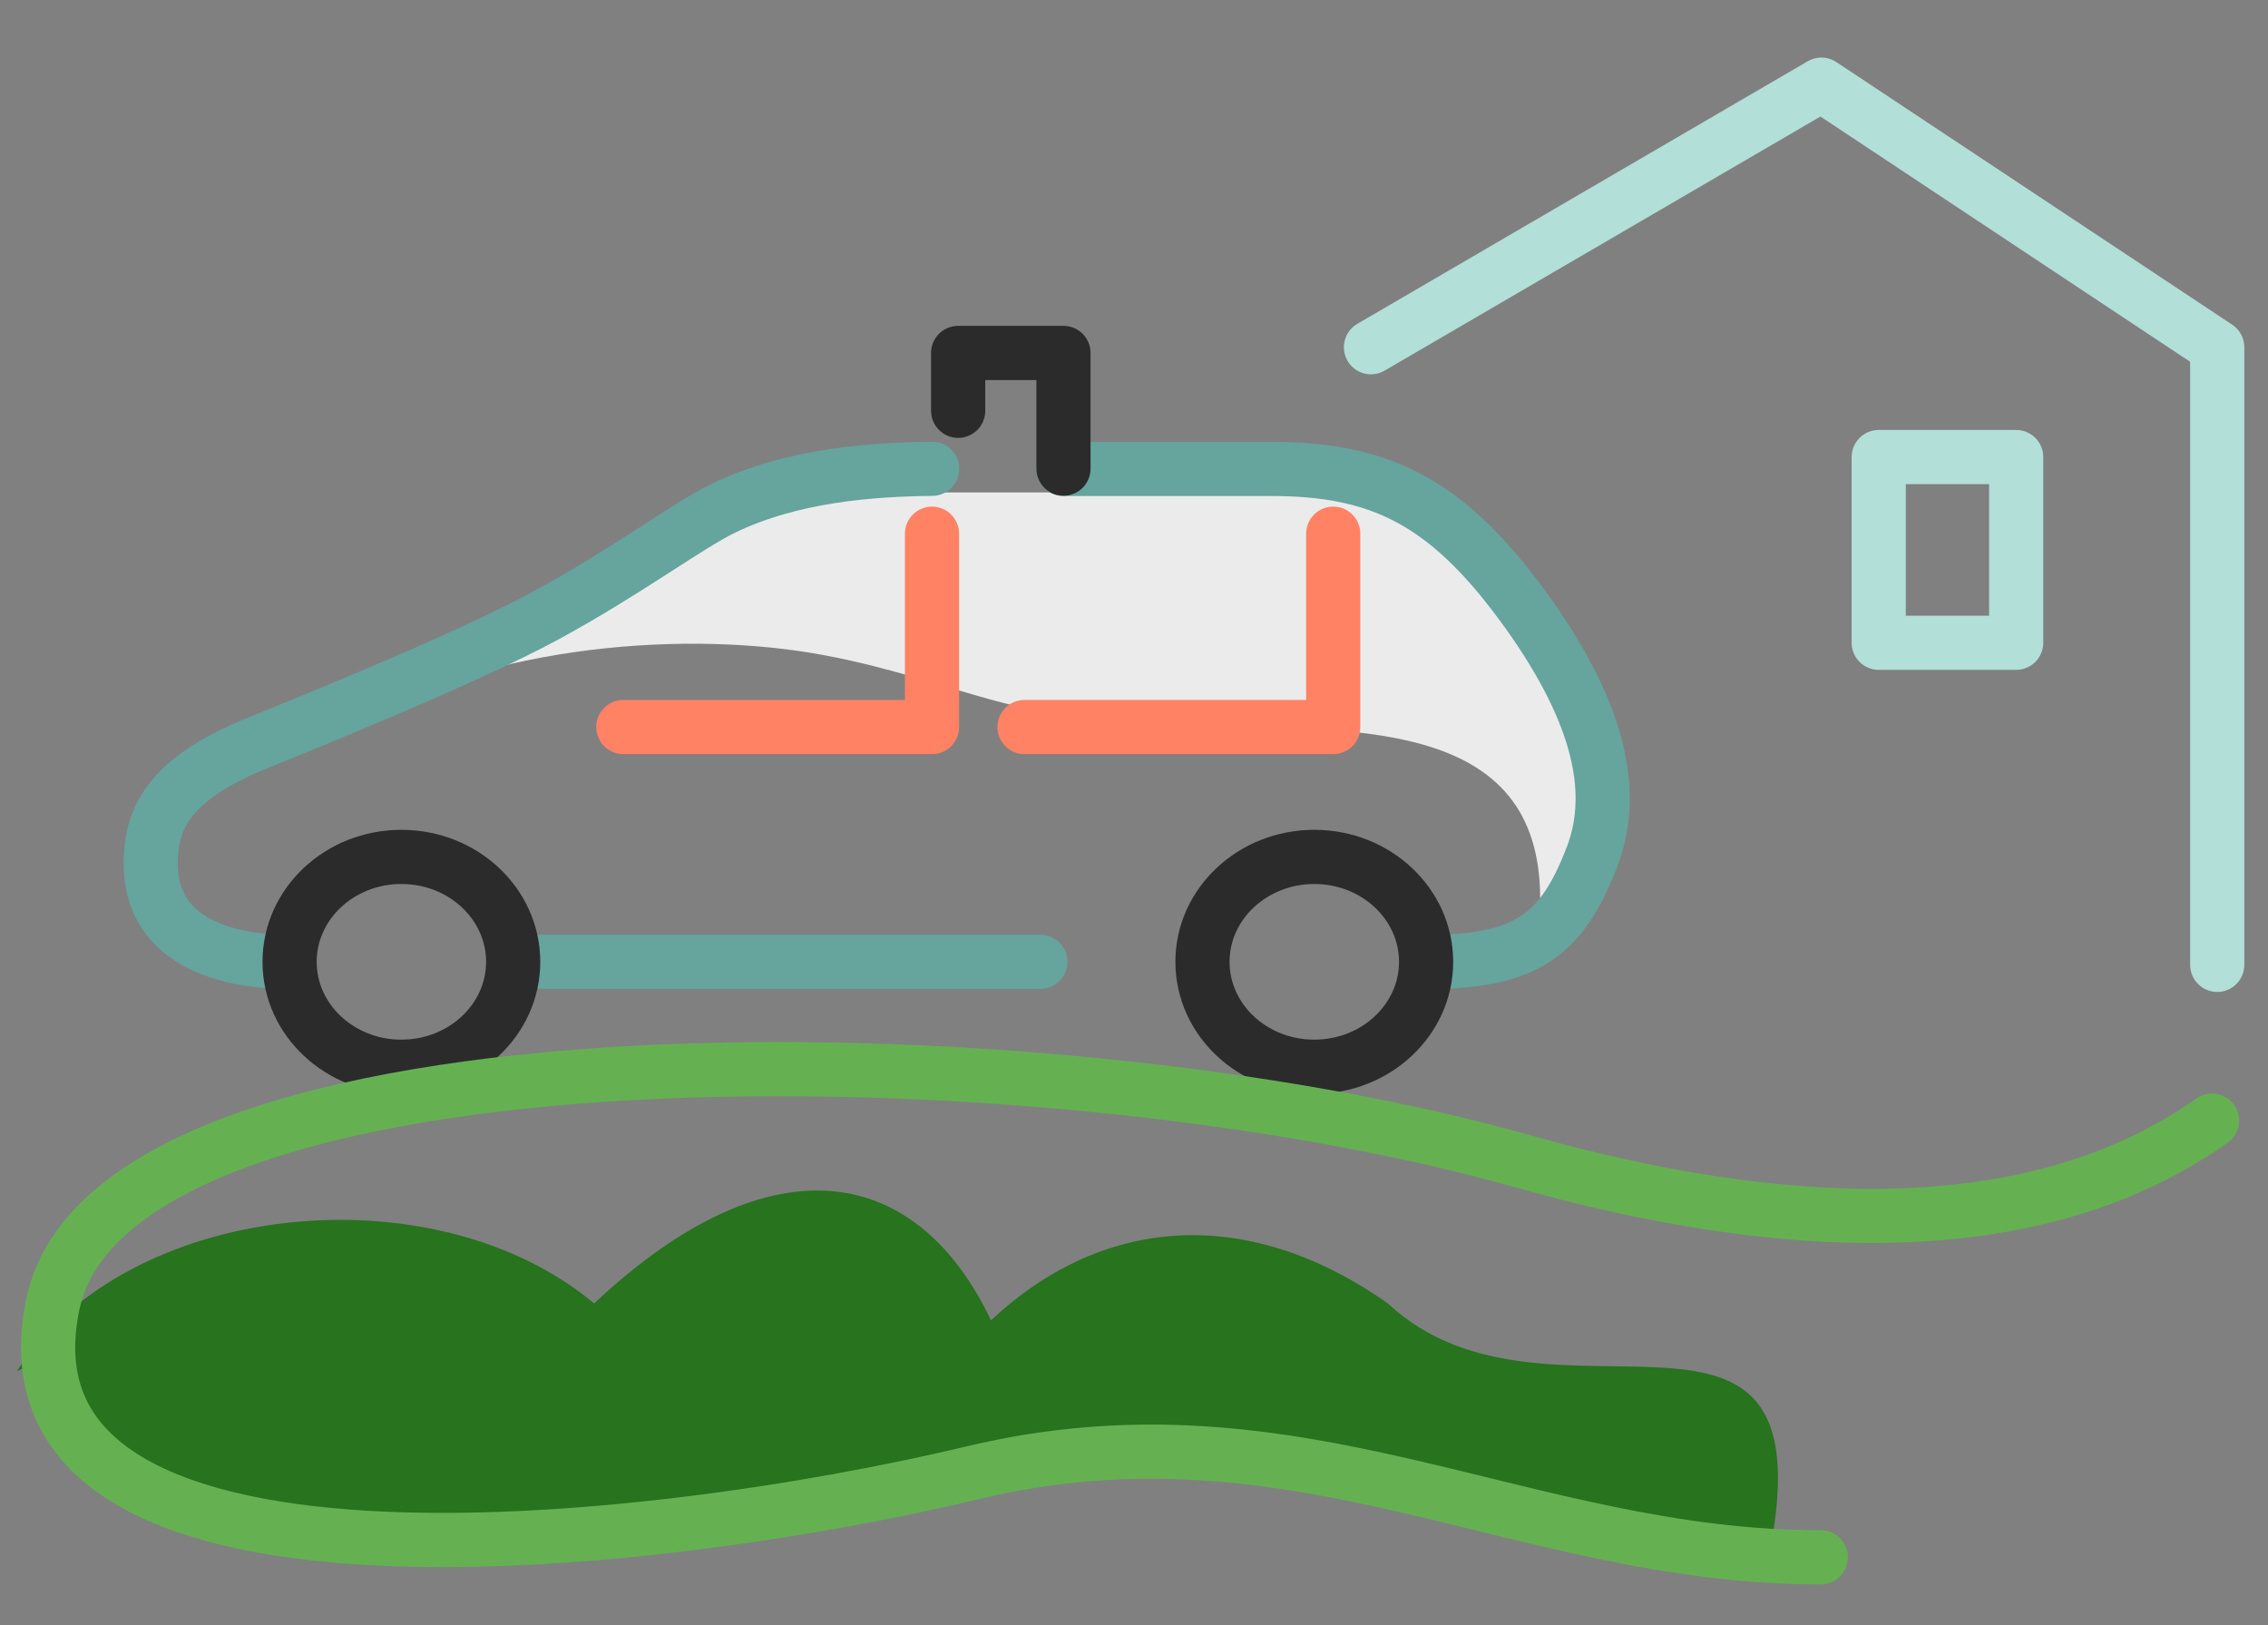
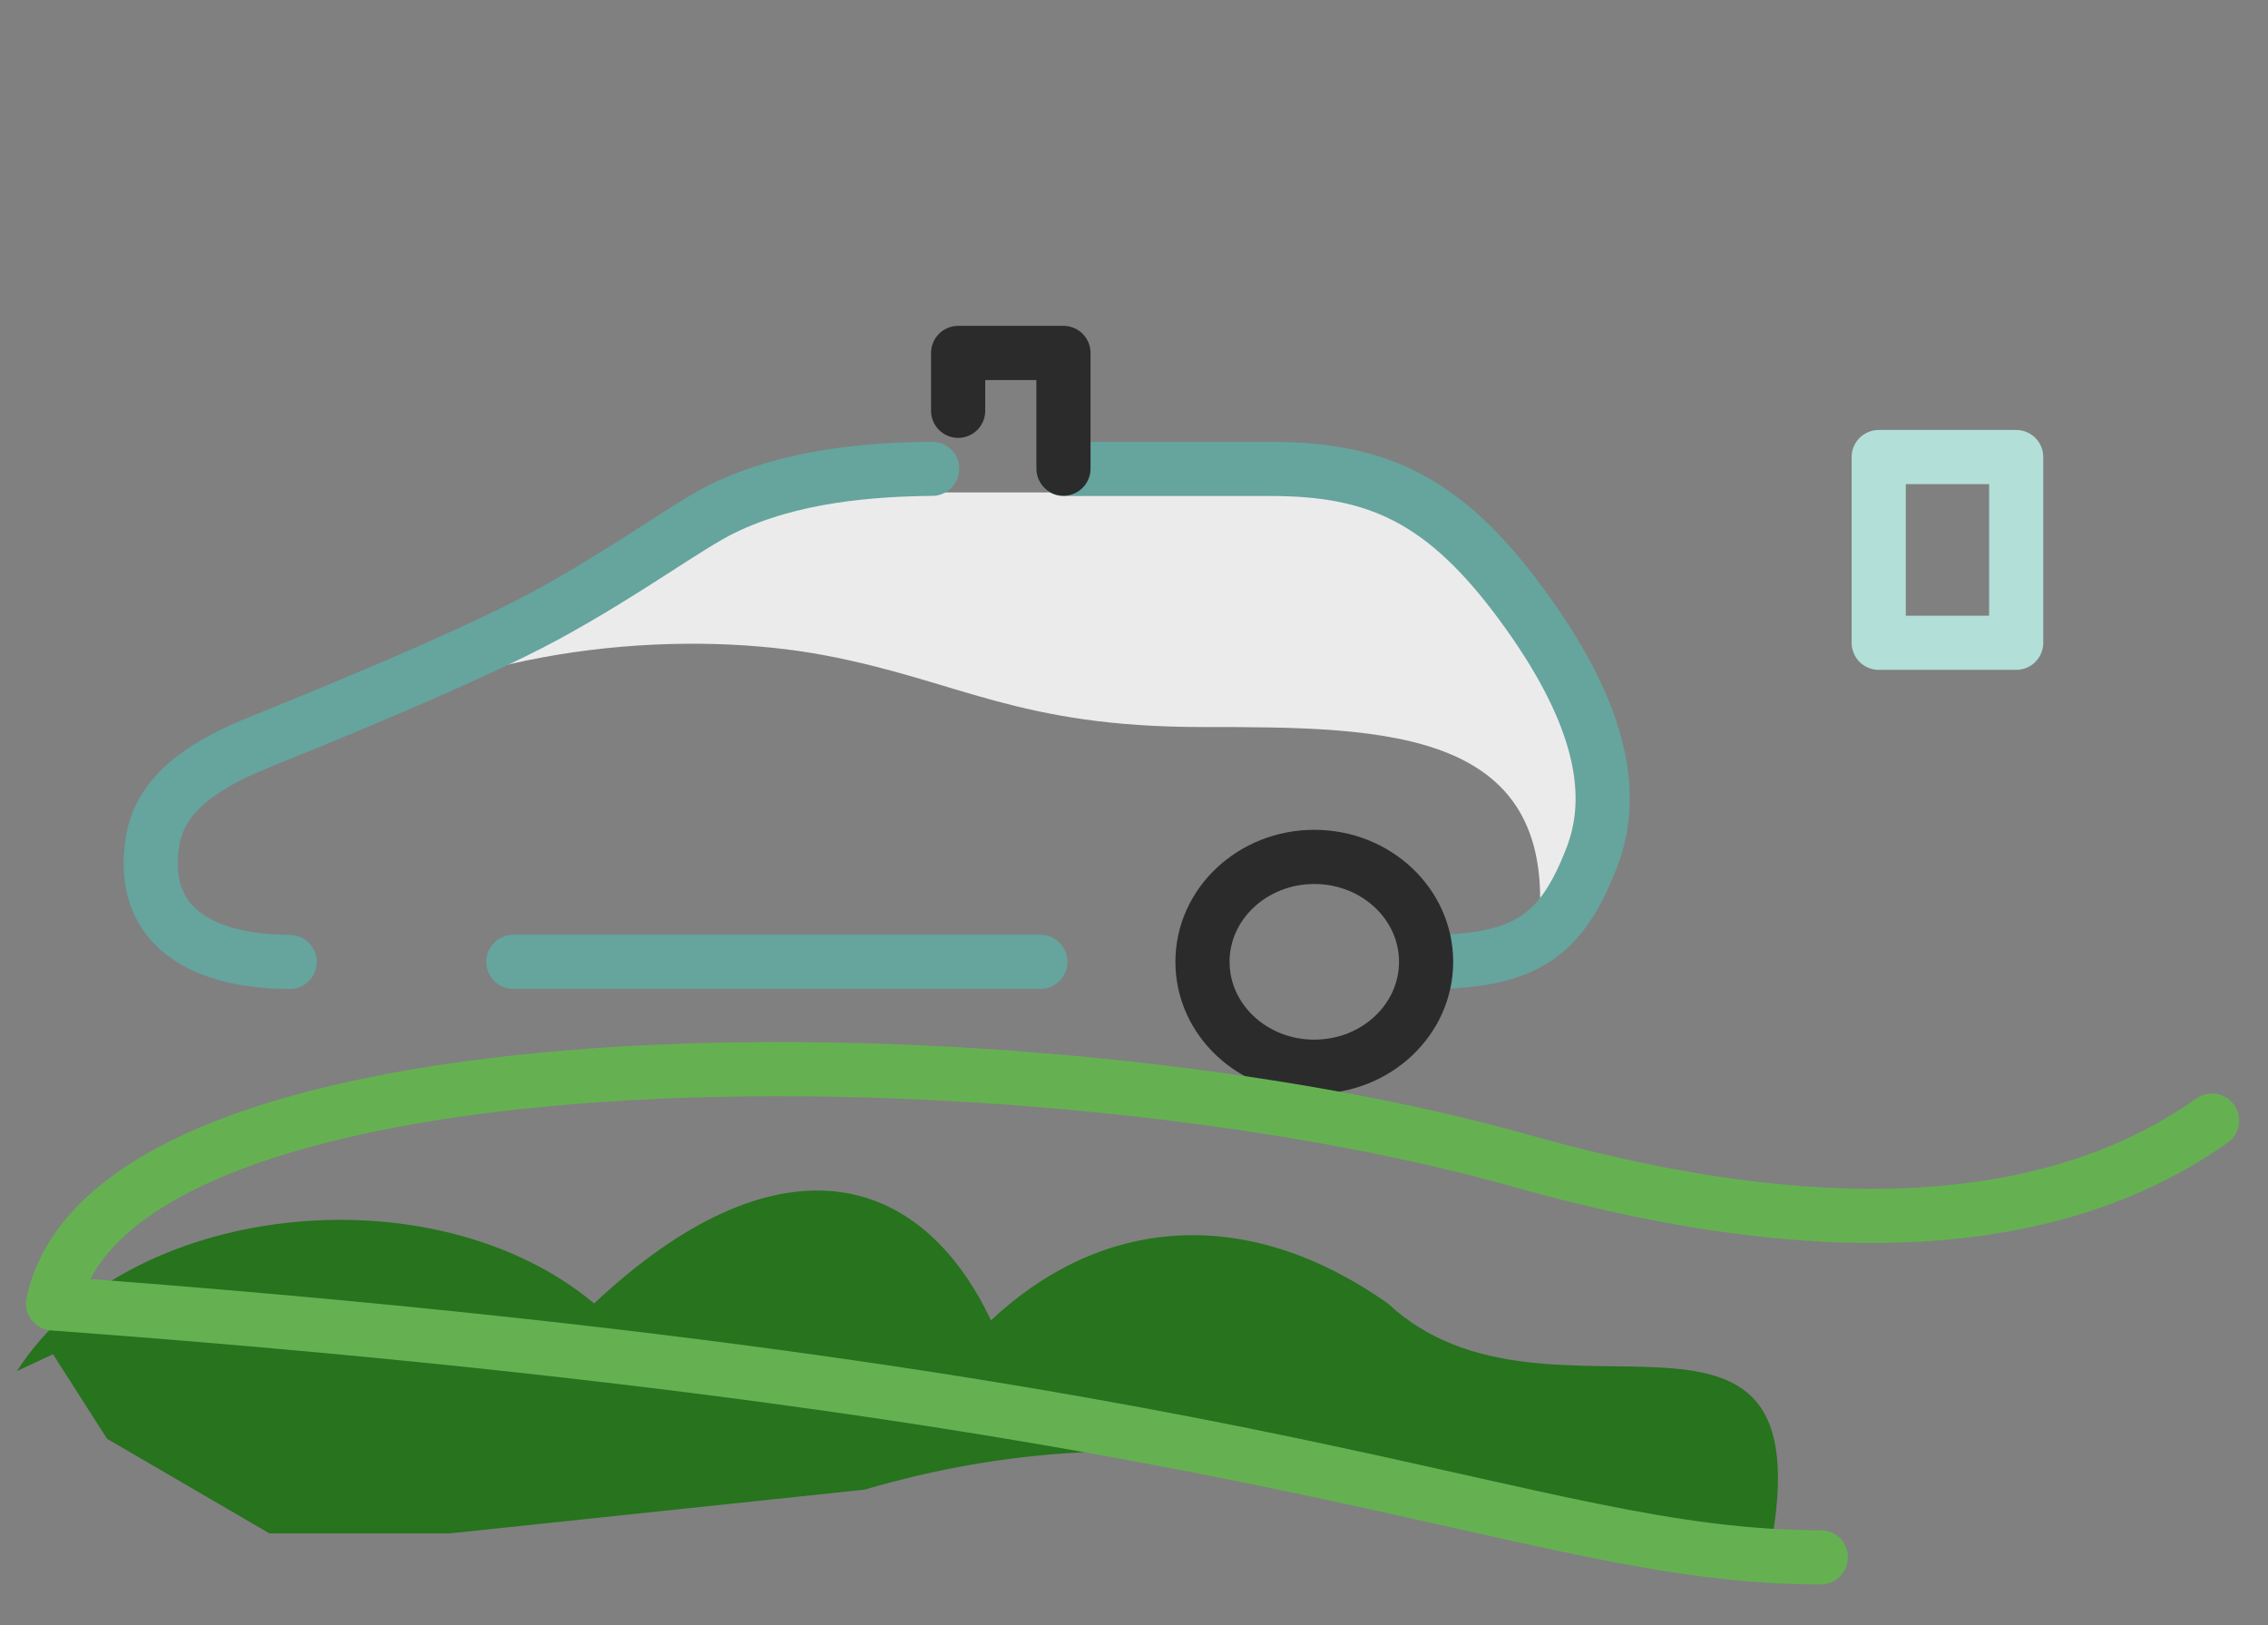
<svg xmlns="http://www.w3.org/2000/svg" fill="none" viewBox="0 0 67 48" height="48" width="67">
  <rect x="0" y="0" width="67" height="48" fill="#808080" stroke="none" />
  <g clip-path="url(#clip0_5799_130428)">
    <path fill="#EBEBEC" d="M10.188 21.475C14.52 18.985 20.418 18.609 24.372 19.358C28.326 20.104 30.064 21.475 35.523 21.475C40.981 21.475 46.179 21.492 45.426 27.687C45.426 27.687 49.718 23.658 45.957 19.358C42.198 15.059 41.869 14.546 37.554 14.546C33.242 14.546 23.279 14.546 23.279 14.546L11.862 20.098L10.188 21.475Z" />
    <path stroke-linejoin="round" stroke-linecap="round" stroke-miterlimit="10" stroke-width="1.6" stroke="#66A49E" d="M15.164 28.41H30.734" />
    <path stroke-linejoin="round" stroke-linecap="round" stroke-miterlimit="10" stroke-width="1.6" stroke="#66A49E" d="M31.414 13.851C33.992 13.851 37.552 13.851 37.552 13.851C40.712 13.851 42.678 14.777 44.925 17.819C47.171 20.86 47.804 23.297 47.031 25.309C46.131 27.652 45.065 28.414 42.124 28.414" />
    <path stroke-linejoin="round" stroke-linecap="round" stroke-miterlimit="10" stroke-width="1.6" stroke="#66A49E" d="M8.559 28.414C6.705 28.414 4.047 27.824 4.505 24.857C4.735 23.366 6.168 22.527 7.66 21.924C8.785 21.468 13.734 19.48 16.129 18.177C18.524 16.875 20.305 15.527 21.373 15.011C23.392 14.034 25.755 13.866 27.538 13.847" />
-     <path stroke-linejoin="round" stroke-linecap="round" stroke-miterlimit="10" stroke-width="1.6" stroke="#FF8264" d="M18.414 21.475H27.533V15.764" />
-     <path stroke-linejoin="round" stroke-linecap="round" stroke-miterlimit="10" stroke-width="1.6" stroke="#FF8264" d="M30.266 21.475H39.385V15.764" />
    <path stroke-linejoin="round" stroke-linecap="round" stroke-miterlimit="10" stroke-width="1.6" stroke="#2B2B2C" d="M31.416 13.843V10.425H28.305V12.134" />
-     <path stroke-linejoin="round" stroke-linecap="round" stroke-miterlimit="10" stroke-width="1.6" stroke="#2B2B2C" d="M8.555 28.41C8.555 26.698 10.034 25.311 11.857 25.311C13.683 25.311 15.16 26.7 15.16 28.41C15.16 30.121 13.681 31.509 11.857 31.509C10.034 31.509 8.555 30.121 8.555 28.41Z" />
    <path stroke-linejoin="round" stroke-linecap="round" stroke-miterlimit="10" stroke-width="1.6" stroke="#2B2B2C" d="M35.523 28.41C35.523 26.698 37.003 25.311 38.826 25.311C40.652 25.311 42.129 26.7 42.129 28.41C42.129 30.121 40.65 31.509 38.826 31.509C37.001 31.509 35.523 30.121 35.523 28.41Z" />
    <path fill="#27731E" d="M17.552 38.5C12.756 34.5 3.697 35.5 0.5 40.5L1.566 40L3.164 42.5L7.96 45.293H13.289L25.545 44C34.071 41.5 40.998 43.5 52.188 46.293C54.32 36.5 45.794 42.975 40.998 38.5C36.735 35.5 32.472 36 29.275 39C27.143 34.5 22.881 33.5 17.552 38.5Z" />
-     <path stroke-linejoin="round" stroke-linecap="round" stroke-miterlimit="10" stroke-width="1.6" stroke="#65B152" d="M65.347 33.1C60.005 36.879 52.433 36.407 44.954 34.293C30.695 30.265 3.379 30 1.567 38.5C-0.457 48 19.152 45.793 28.744 43.5C38.336 41.207 44.954 46 53.789 46" />
+     <path stroke-linejoin="round" stroke-linecap="round" stroke-miterlimit="10" stroke-width="1.6" stroke="#65B152" d="M65.347 33.1C60.005 36.879 52.433 36.407 44.954 34.293C30.695 30.265 3.379 30 1.567 38.5C38.336 41.207 44.954 46 53.789 46" />
    <path stroke-linejoin="round" stroke-linecap="round" stroke-miterlimit="10" stroke-width="1.6" stroke="#B2DFD7" d="M59.561 13.5H55.5V18.986H59.561V13.5Z" />
-     <path stroke-linejoin="round" stroke-linecap="round" stroke-miterlimit="10" stroke-width="1.6" stroke="#B2DFD7" d="M65.5 28.5V10.257L53.806 2.5L40.5 10.257" />
  </g>
  <defs>
    <clipPath id="clip0_5799_130428">
      <rect transform="translate(0.5 0.5)" fill="white" height="47" width="66" />
    </clipPath>
  </defs>
</svg>